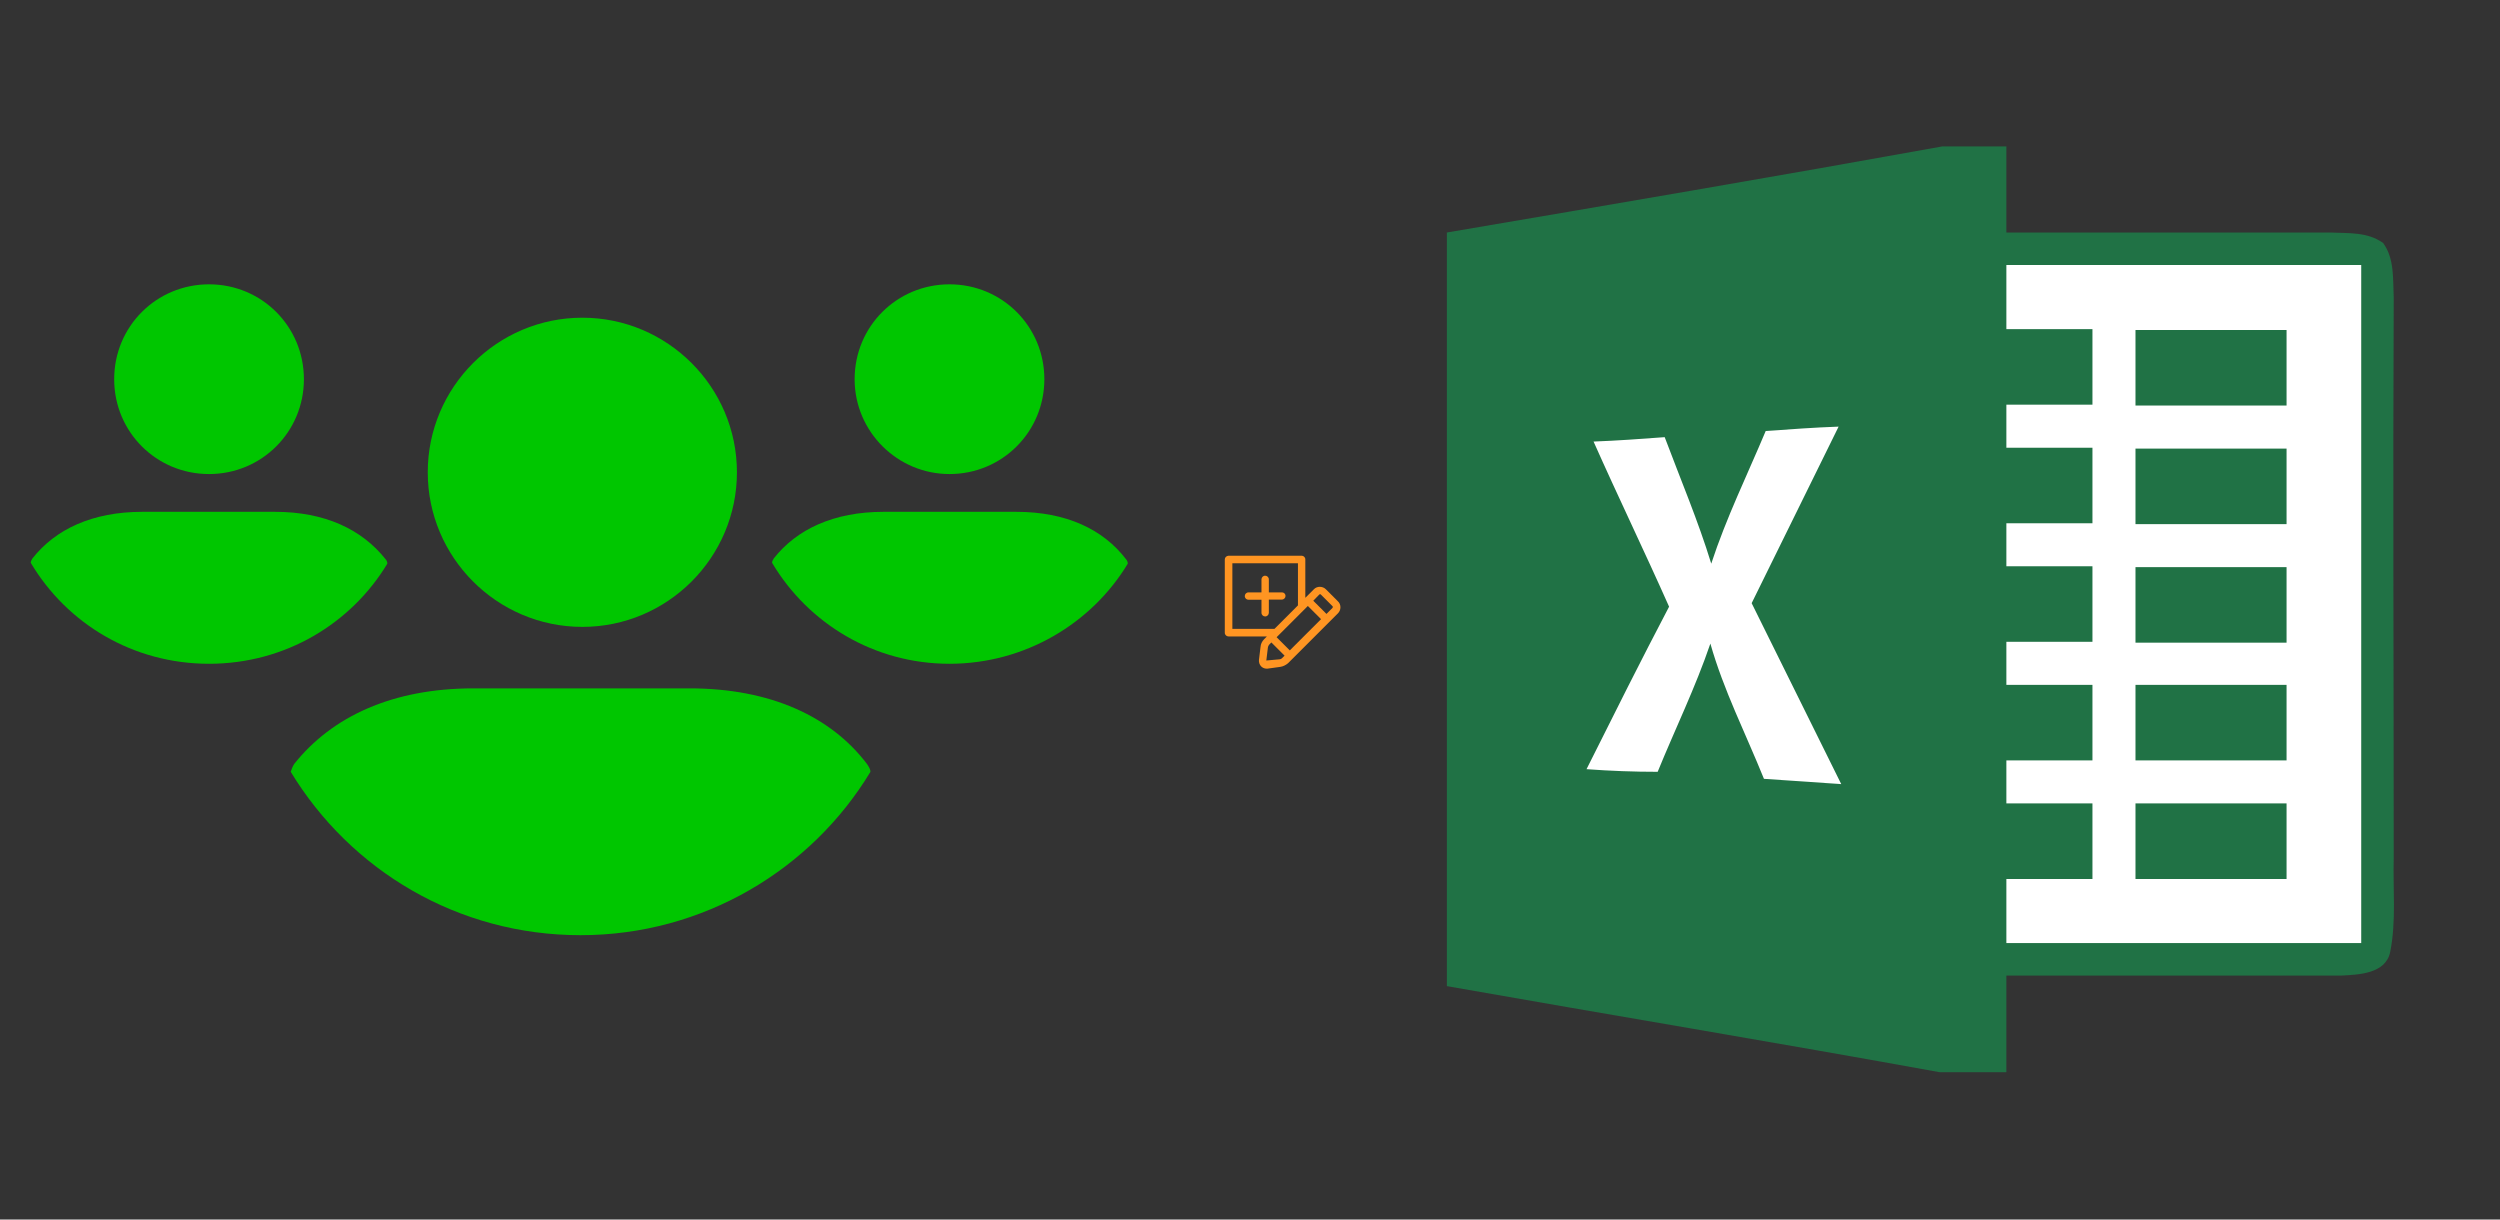
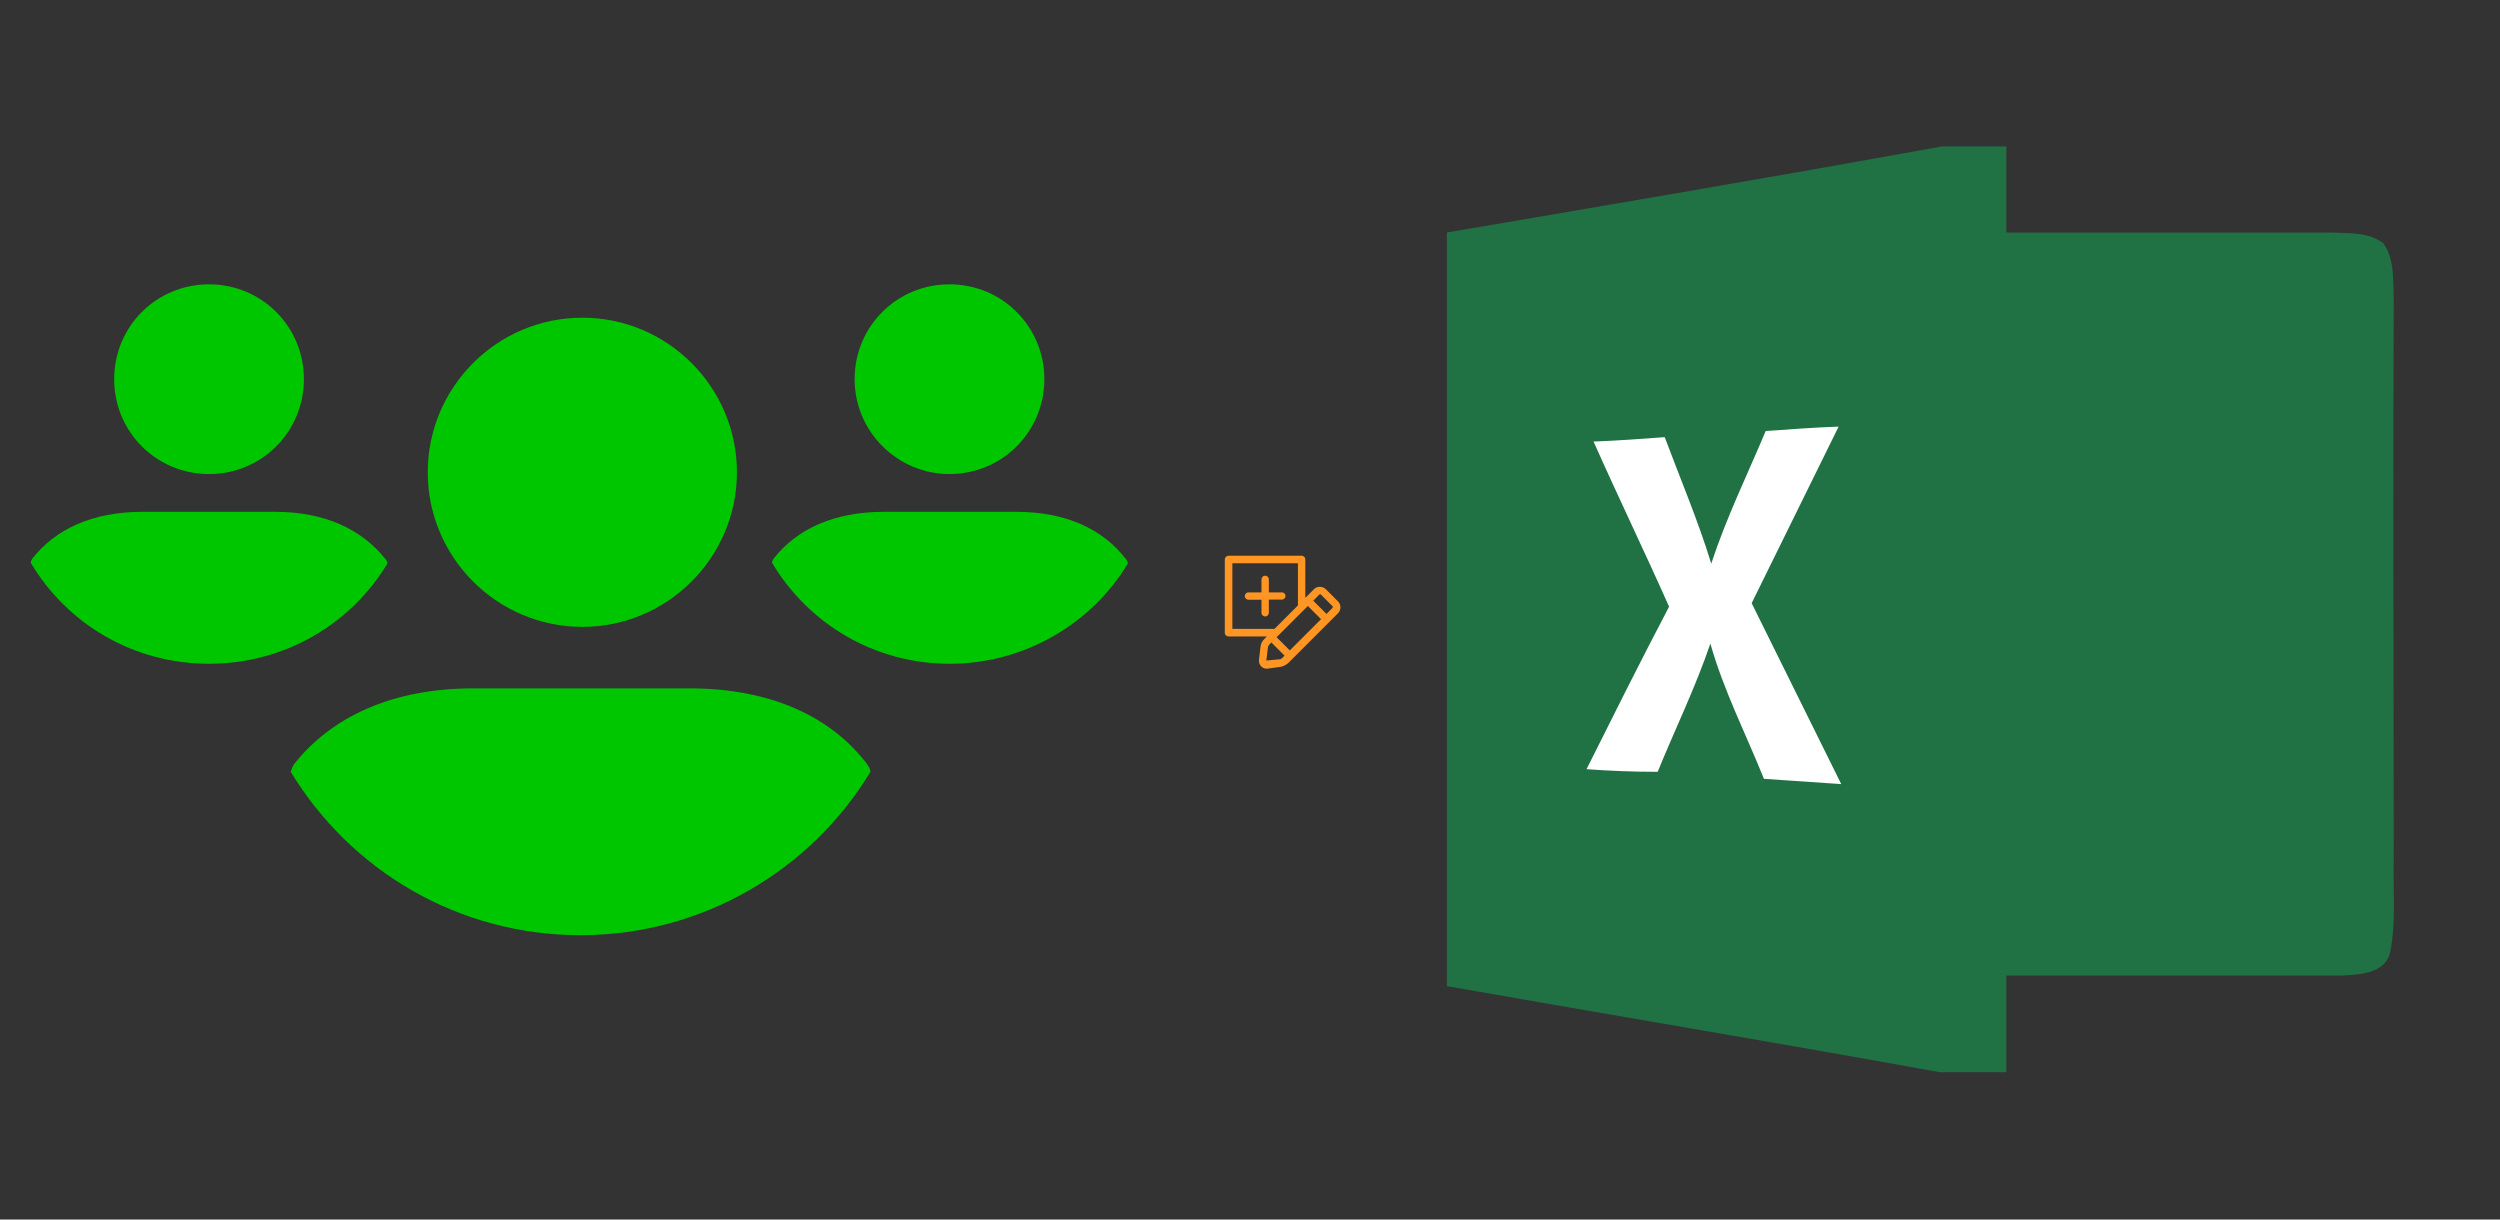
<svg xmlns="http://www.w3.org/2000/svg" width="1025" height="500" version="1.1">
  <rect width="100%" height="100%" fill="#333333" stroke="none" />
  <svg x="0" y="0" width="475" height="500" viewBox="0, 0, 131.9, 125.7" xml:space="preserve" id="e6f81958-2d5b-412e-a3cb-33bdb9bdd74f" enable-background="new 0 0 131.9 125.7" version="1.1">
    <g>
      <g>
        <g>
          <path d="M48.7 47.2 C48.7 37.5 56.6 29.6 66.3 29.6 C76 29.6 83.9 37.5 83.9 47.2 C83.9 56.9 76 64.8 66.3 64.8 C56.6 64.8 48.7 56.9 48.7 47.2 z M78.5 71.8 L53.9 71.8 C44.7 71.8 37.8 75 33.5 80.4 C33.3 80.7 33.2 81 33.1 81.3 C39.9 92.5 52.1 99.9 66.1 99.9 C80.1 99.9 92.4 92.4 99.1 81.3 C99.1 81 98.9 80.7 98.7 80.4 C94.6 75 87.7 71.8 78.5 71.8 z M108.1 47.4 C114.1 47.4 118.9 42.6 118.9 36.6 C118.9 30.6 114.1 25.8 108.1 25.8 C102.1 25.8 97.3 30.6 97.3 36.6 C97.3 42.6 102.2 47.4 108.1 47.4 z M115.7 51.7 L100.6 51.7 C94.9 51.7 90.7 53.7 88.1 57 C88 57.2 87.9 57.3 87.9 57.5 C92 64.4 99.5 69 108.1 69 C116.7 69 124.3 64.4 128.4 57.6 C128.4 57.4 128.3 57.2 128.2 57.1 C125.6 53.7 121.4 51.7 115.7 51.7 z M23.8 47.4 C29.8 47.4 34.6 42.6 34.6 36.6 C34.6 30.6 29.8 25.8 23.8 25.8 C17.8 25.8 13 30.6 13 36.6 C13 42.6 17.8 47.4 23.8 47.4 z M31.3 51.7 L16.2 51.7 C10.5 51.7 6.3 53.7 3.7 57 C3.6 57.2 3.5 57.3 3.5 57.5 C7.6 64.4 15.1 69 23.8 69 C32.5 69 40 64.4 44.1 57.6 C44.1 57.4 44 57.2 43.9 57.1 C41.2 53.7 37 51.7 31.3 51.7 z" style="fill:#00C600;" />
        </g>
      </g>
    </g>
  </svg>
  <svg x="550" y="0" width="475" height="500" viewBox="0, 0, 131.9, 125.7" xml:space="preserve" id="e6f81958-2d5b-412e-a3cb-33bdb9bdd74f#1" enable-background="new 0 0 131.9 125.7" version="1.1">
    <g>
      <path d="M68.4 10.1 L75.7 10.1 C75.7 13.4 75.7 16.6 75.7 19.9 C88 19.9 100.2 19.9 112.5 19.9 C114.6 20 116.8 19.8 118.6 21.1 C119.9 22.9 119.7 25.2 119.8 27.3 C119.7 48.6 119.8 69.8 119.8 91.1 C119.7 94.7 120.1 98.3 119.4 101.8 C118.9 104.3 115.8 104.4 113.8 104.5 C101.1 104.5 88.4 104.5 75.7 104.5 C75.7 108.2 75.7 111.8 75.7 115.5 L68.1 115.5 C49.4 112.1 30.7 109 12 105.7 C12 77.1 12 48.5 12 19.9 C30.8 16.7 49.6 13.5 68.4 10.1 z" id="path10" style="fill:#207245;" />
-       <path d="M75.7 23.6 C89.2 23.6 102.7 23.6 116.1 23.6 C116.1 49.3 116.1 75.1 116.1 100.8 C102.6 100.8 89.1 100.8 75.7 100.8 C75.7 98.3 75.7 95.9 75.7 93.5 C79 93.5 82.2 93.5 85.5 93.5 C85.5 90.7 85.5 87.8 85.5 84.9 C82.2 84.9 79 84.9 75.7 84.9 C75.7 83.3 75.7 81.6 75.7 80 C79 80 82.2 80 85.5 80 C85.5 77.2 85.5 74.3 85.5 71.4 C82.2 71.4 79 71.4 75.7 71.4 C75.7 69.8 75.7 68.1 75.7 66.5 C79 66.5 82.2 66.5 85.5 66.5 C85.5 63.7 85.5 60.8 85.5 57.9 C82.2 57.9 79 57.9 75.7 57.9 C75.7 56.3 75.7 54.6 75.7 53 C79 53 82.2 53 85.5 53 C85.5 50.2 85.5 47.3 85.5 44.4 C82.2 44.4 79 44.4 75.7 44.4 C75.7 42.8 75.7 41.1 75.7 39.5 C79 39.5 82.2 39.5 85.5 39.5 C85.5 36.7 85.5 33.8 85.5 30.9 C82.2 30.9 79 30.9 75.7 30.9 C75.7 28.5 75.7 26.1 75.7 23.6 z" id="path48" style="fill:white;" />
      <path d="M90.4 31 C96.1 31 101.8 31 107.6 31 C107.6 33.8 107.6 36.7 107.6 39.6 C101.9 39.6 96.2 39.6 90.4 39.6 C90.4 36.7 90.4 33.8 90.4 31 z" id="path58" style="fill:#207245;" />
      <path d="M48.3 42.5 C51.1 42.3 53.8 42.1 56.6 42 C53.3 48.7 50 55.4 46.7 62.1 C50.1 69 53.5 75.8 56.9 82.7 C53.9 82.5 51 82.3 48.1 82.1 C46 76.9 43.5 72 42 66.7 C40.3 71.7 38 76.4 36 81.3 C33.3 81.3 30.6 81.2 27.9 81 C31 74.8 34.1 68.6 37.3 62.5 C34.5 56.2 31.5 50 28.7 43.7 C31.4 43.6 34.1 43.4 36.8 43.2 C38.6 48 40.6 52.7 42.1 57.6 C43.8 52.4 46.2 47.5 48.3 42.5 z" id="path72" style="fill:white;" />
      <path d="M90.4 44.5 C96.1 44.5 101.8 44.5 107.6 44.5 C107.6 47.3 107.6 50.2 107.6 53.1 C101.9 53.1 96.2 53.1 90.4 53.1 C90.4 50.2 90.4 47.3 90.4 44.5 z" id="path90" style="fill:#207245;" />
      <path d="M90.4 58 C96.1 58 101.8 58 107.6 58 C107.6 60.8 107.6 63.7 107.6 66.6 C101.9 66.6 96.2 66.6 90.4 66.6 C90.4 63.7 90.4 60.8 90.4 58 z" id="path108" style="fill:#207245;" />
      <path d="M90.4 71.4 C96.1 71.4 101.8 71.4 107.6 71.4 C107.6 74.2 107.6 77.1 107.6 80 C101.9 80 96.2 80 90.4 80 C90.4 77.2 90.4 74.3 90.4 71.4 z" id="path114" style="fill:#207245;" />
-       <path d="M90.4 84.9 C96.1 84.9 101.8 84.9 107.6 84.9 C107.6 87.7 107.6 90.6 107.6 93.5 C101.9 93.5 96.2 93.5 90.4 93.5 C90.4 90.7 90.4 87.8 90.4 84.9 z" id="path120" style="fill:#207245;" />
+       <path d="M90.4 84.9 C96.1 84.9 101.8 84.9 107.6 84.9 C107.6 87.7 107.6 90.6 107.6 93.5 C101.9 93.5 96.2 93.5 90.4 93.5 z" id="path120" style="fill:#207245;" />
    </g>
  </svg>
  <svg x="475" y="200" width="100" height="100" viewBox="0, 0, 68, 125.7" xml:space="preserve" id="Layer_1" enable-background="new 0 0 68 125.7" version="1.1">
    <g id="Layer_1_00000017508270875717587870000016084312708746865847_" />
    <g id="sync_1_" />
    <g id="add_1_" />
    <g id="move_1_" />
    <g id="transfer_1_" />
    <g id="share_1_" />
    <g id="link_1_" />
    <g id="export_1_" />
    <g id="integrate_1_" />
    <g id="connect_1_" />
    <g id="copy_1_" />
    <g id="convert_1_" />
    <g id="push" />
    <g id="upload_1_" />
    <g id="download_1_" />
    <g id="migrate_1_" />
    <g id="import_export_1_" />
    <g id="create_shared_1_" />
    <g id="auto-sync_1_" />
    <g id="two-way_sync_1_" />
    <g id="one-way_two-way_sync_1_" />
    <g id="access_1_" />
    <g id="edit" />
    <g id="manage_1_" />
    <g id="update_1_" />
    <g id="open_1_" />
    <g id="display_1_" />
    <g id="use_1_" />
    <g id="get_1_" />
    <g>
      <path d="M63.5 58.4 L57.4 52.3 C55.7 50.6 52.8 50.6 51.2 52.3 L46.8 56.7 L46.8 36.9 C46.8 35.8 45.9 35 44.9 35 L7.2 35 C6.1 35.1 5.3 35.9 5.3 36.9 L5.3 74.7 C5.3 75.8 6.2 76.6 7.2 76.6 L27 76.6 L25.6 78 C24.5 79.1 23.8 80.5 23.7 82.1 L22.9 88.7 C22.8 90 23.2 91.1 24 92 C24.8 92.8 25.8 93.2 26.8 93.2 C27 93.2 27.1 93.2 27.3 93.2 L33.8 92.3 C35.3 92.1 36.7 91.4 37.9 90.4 L63.6 64.7 C64.4 63.9 64.9 62.8 64.9 61.6 C64.9 60.3 64.4 59.2 63.5 58.4 z M48.1 60.9 L54.9 67.7 L38.8 83.8 L32 77 L48.1 60.9 z M9.2 72.7 L9.2 38.9 L43 38.9 L43 60.6 L30.9 72.7 L9.2 72.7 z M33.4 88.4 L26.7 89 L27.5 82.4 C27.6 81.7 27.9 81.1 28.4 80.6 L29.3 79.7 L36.1 86.5 L35.2 87.4 C34.7 88 34.1 88.4 33.4 88.4 z M60.8 61.9 L57.7 65 L50.9 58.2 L54 55 C54.1 54.9 54.3 54.8 54.4 54.8 C54.5 54.8 54.7 54.9 54.8 55 L60.9 61.1 C61 61.3 61 61.6 60.8 61.9 z" style="fill:#FF9522;" />
      <path d="M34.8 53.9 L28 53.9 L28 47.2 C28 46.1 27.1 45.3 26.1 45.3 C25 45.3 24.2 46.2 24.2 47.2 L24.2 53.9 L17.5 53.9 C16.4 53.9 15.6 54.8 15.6 55.8 C15.6 56.9 16.5 57.7 17.5 57.7 L24.2 57.7 L24.2 64.4 C24.2 65.5 25.1 66.3 26.1 66.3 C27.2 66.3 28 65.4 28 64.4 L28 57.6 L34.7 57.6 C35.8 57.6 36.6 56.7 36.6 55.7 C36.6 54.7 35.8 53.9 34.8 53.9 z" style="fill:#FF9522;" />
    </g>
  </svg>
</svg>